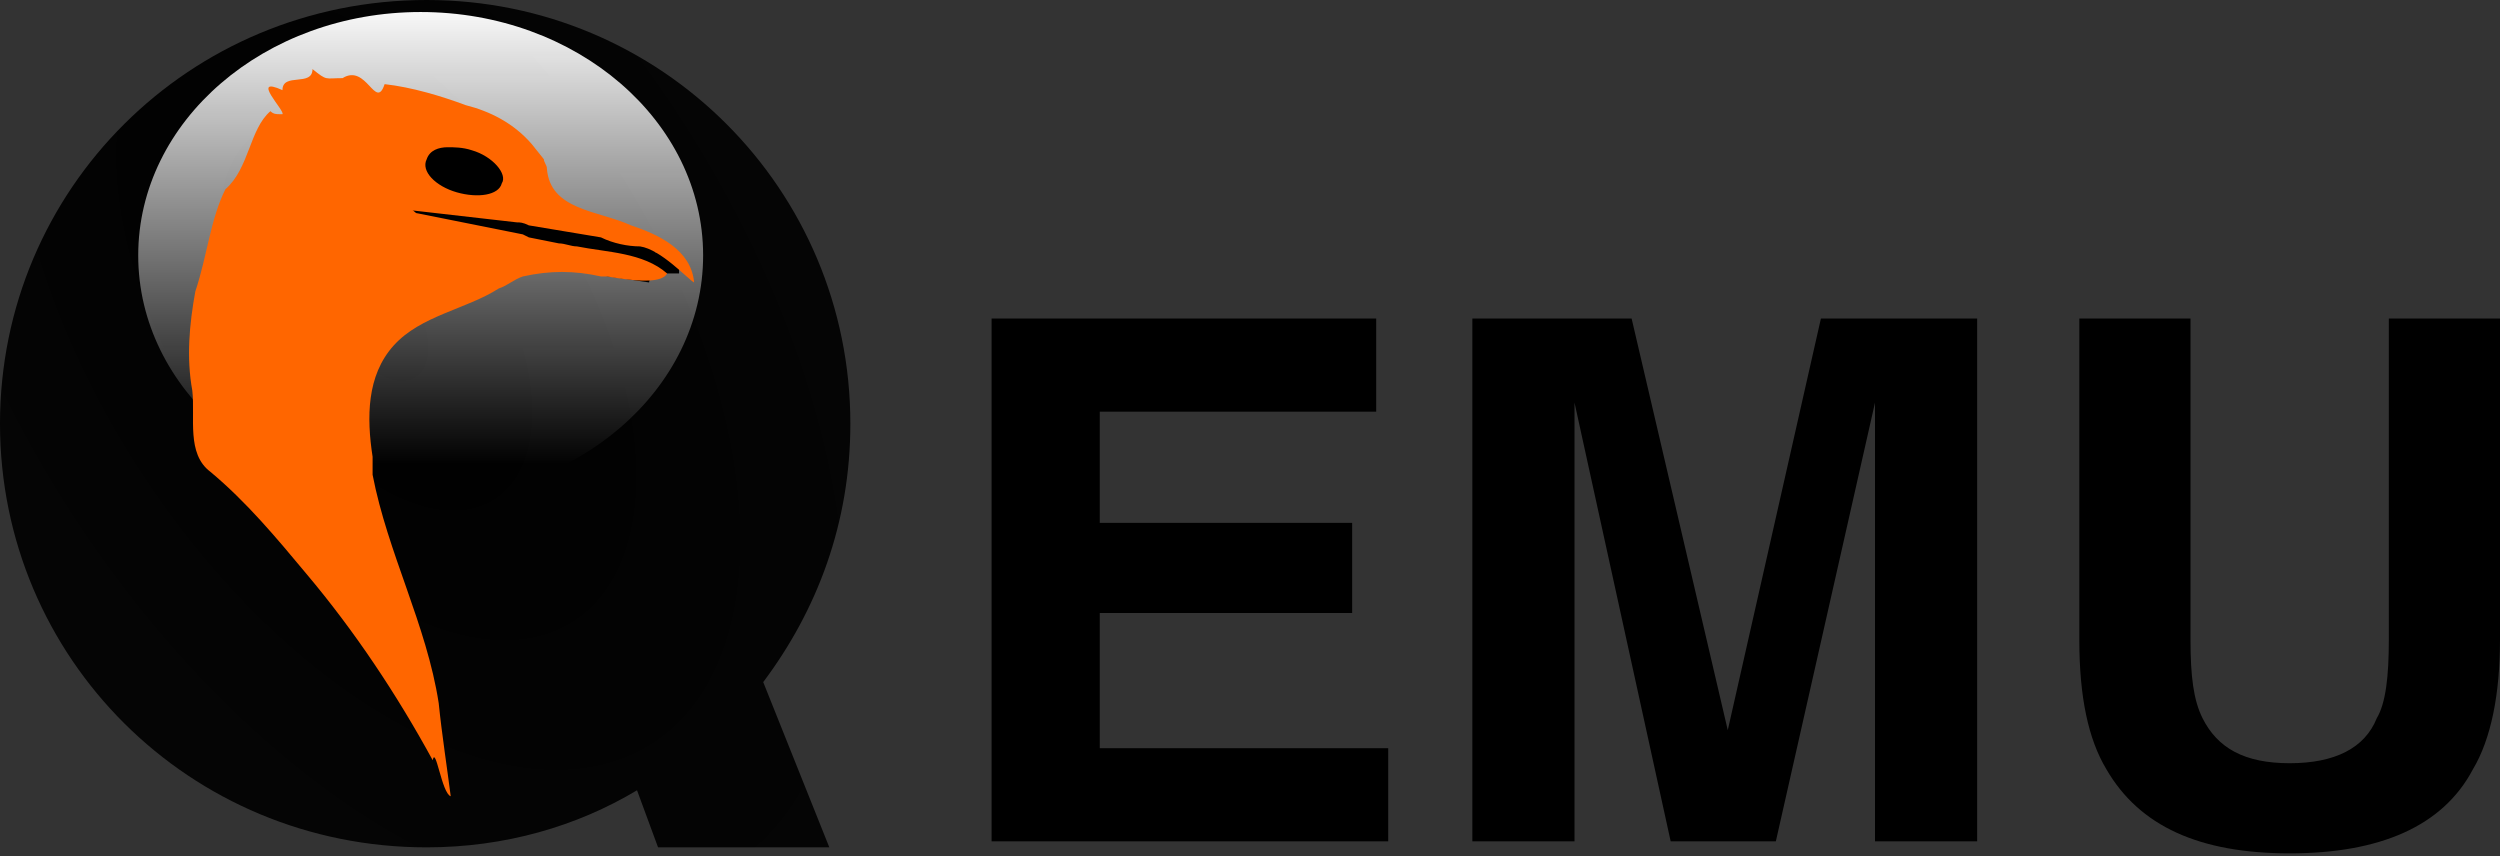
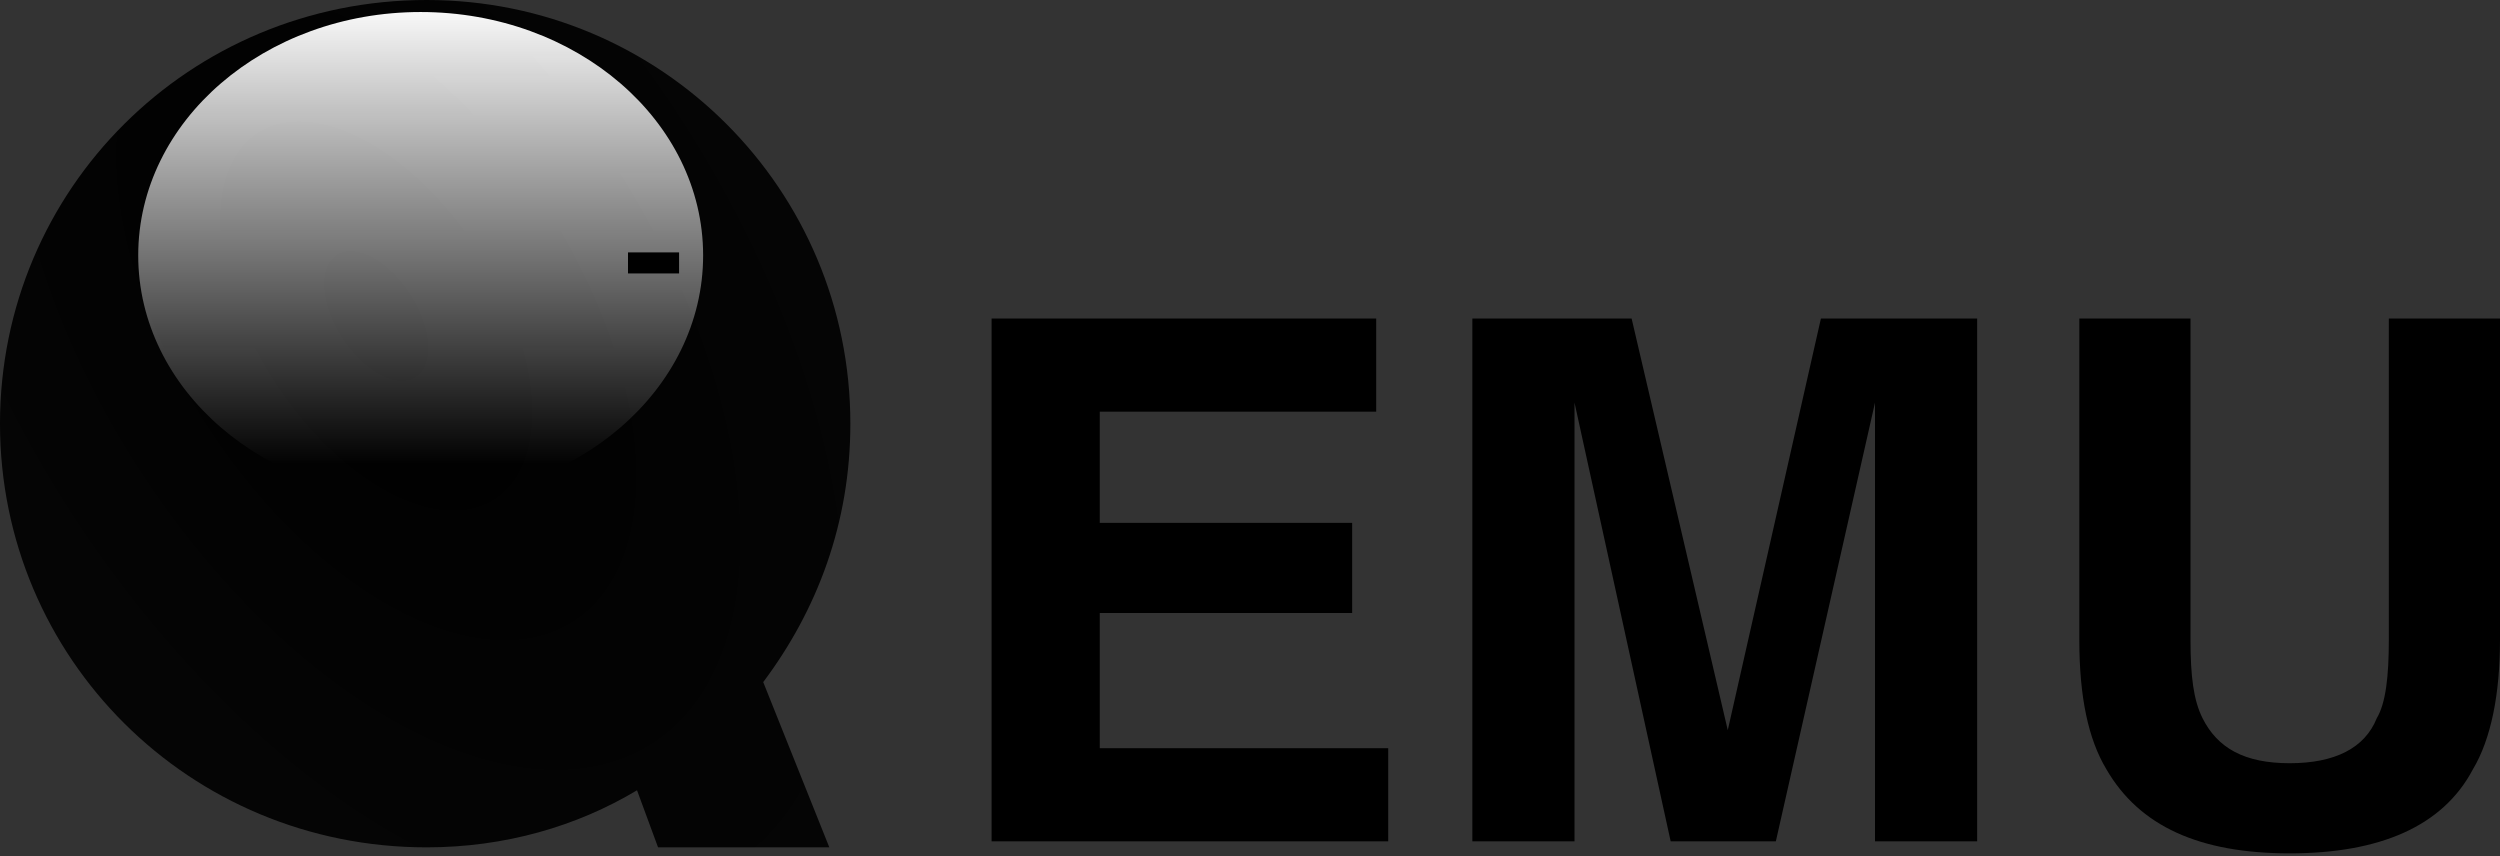
<svg xmlns="http://www.w3.org/2000/svg" id="Layer_1" viewBox="0 0 83.2 28.5">
  <rect x="0" y="0" width="83.2" height="28.5" fill="#333333" stroke="none" />
  <radialGradient id="SVGID_1_" cx="458.394" cy="549.707" r="55.859" gradientTransform="matrix(.247 .382 .212 -.137 -217.24 -89.282)" gradientUnits="userSpaceOnUse">
    <stop offset="0" />
    <stop offset="1" stop-opacity=".897" />
  </radialGradient>
  <path fill="url(#SVGID_1_)" d="M14.2 0C6.3 0 0 6.3 0 14.1s6.3 14.1 14.2 14.1c2.6 0 5-.7 7-1.9l.7 1.9h5.7l-2.2-5.5c1.8-2.4 2.9-5.3 2.9-8.6C28.3 6.3 22 0 14.2 0z" />
  <linearGradient id="SVGID_2_" gradientUnits="userSpaceOnUse" x1="788.843" y1="-1132.51" x2="788.843" y2="-1179.894" gradientTransform="matrix(.265 0 0 -.327 -195.219 -370.378)">
    <stop offset="0" stop-color="#fff" />
    <stop offset="1" stop-color="#fff" stop-opacity="0" />
  </linearGradient>
  <ellipse fill="url(#SVGID_2_)" cx="14" cy="8.5" rx="9.4" ry="8.1" />
-   <circle cx="15.5" cy="5.8" r="1.7" />
-   <path d="M12.4 6.6L21.9 8l-.3 1.4L12.2 8l.2-1.4z" />
  <path d="M20.9 8.4h1.7v.7h-1.7v-.7z" />
-   <path fill="#F60" d="M10.4 2.3c0 .6-1 .1-1 .7-1.1-.5.1.7 0 .8h-.1c-.1 0-.2 0-.3-.1-.7.6-.7 1.9-1.5 2.6-.5 1-.6 2.2-1 3.4-.2 1.1-.3 2.2-.1 3.3.1.9-.2 2.1.6 2.7 1.2 1 2.2 2.2 3.2 3.4 1.6 1.9 3 4 4.2 6.2.1-.5.3 1.1.6 1.2-.1-.8-.3-2.1-.4-3.1-.4-2.6-1.7-5-2.2-7.6v-.6c-.2-1.3-.2-2.7.7-3.7.9-1 2.4-1.2 3.5-1.9.3-.1.5-.3.8-.4.9-.2 1.7-.2 2.6 0h.2c.6.1 1.8.3 2-.1-.8-.7-2-.7-3-.9-.2 0-.4-.1-.6-.1l-1-.2-.2-.1-3.5-.7c-.1 0-.1-.1-.2-.1l3.5.4c.1 0 .2 0 .4.1l2.4.4c.4.2.9.3 1.3.3.7.1 1.6 1.1 1.8 1.2-.1-1.1-1.2-1.6-2.1-1.9-1.1-.5-2.7-.5-2.8-1.9 0-.1-.1-.2-.1-.3l-.4-.5c-.6-.7-1.4-1.1-2.2-1.3-.8-.3-1.8-.6-2.7-.7-.3.9-.6-.7-1.4-.2-.6 0-.5.1-1-.3zm4.5 2.6c.2 0 .5 0 .8.1.7.2 1.2.8 1 1.1-.1.4-.8.5-1.5.3s-1.2-.7-1-1.1c.1-.3.4-.4.7-.4z" />
  <g>
    <path d="M36.6 20.4H45v-3h-8.4v-3.7h9.2v-3.1H33V28h13.2v-3.1h-9.6zM57.5 24.3l-3.2-13.7H49V28h3.4V16.2v-1.4-1.4L55.6 28h3.5l3.3-14.6V28h3.4V10.6h-5.2l-3.1 13.7zM79.5 10.6v10.7c0 1.2-.1 2.1-.4 2.6-.4 1-1.4 1.5-2.9 1.5s-2.4-.5-2.9-1.5c-.3-.6-.4-1.4-.4-2.6V10.6h-3.7v10.7c0 1.9.3 3.3.9 4.3 1.1 1.9 3.1 2.8 6.1 2.8s5.1-.9 6.1-2.8c.6-1 .9-2.5.9-4.3V10.6h-3.7z" />
  </g>
</svg>